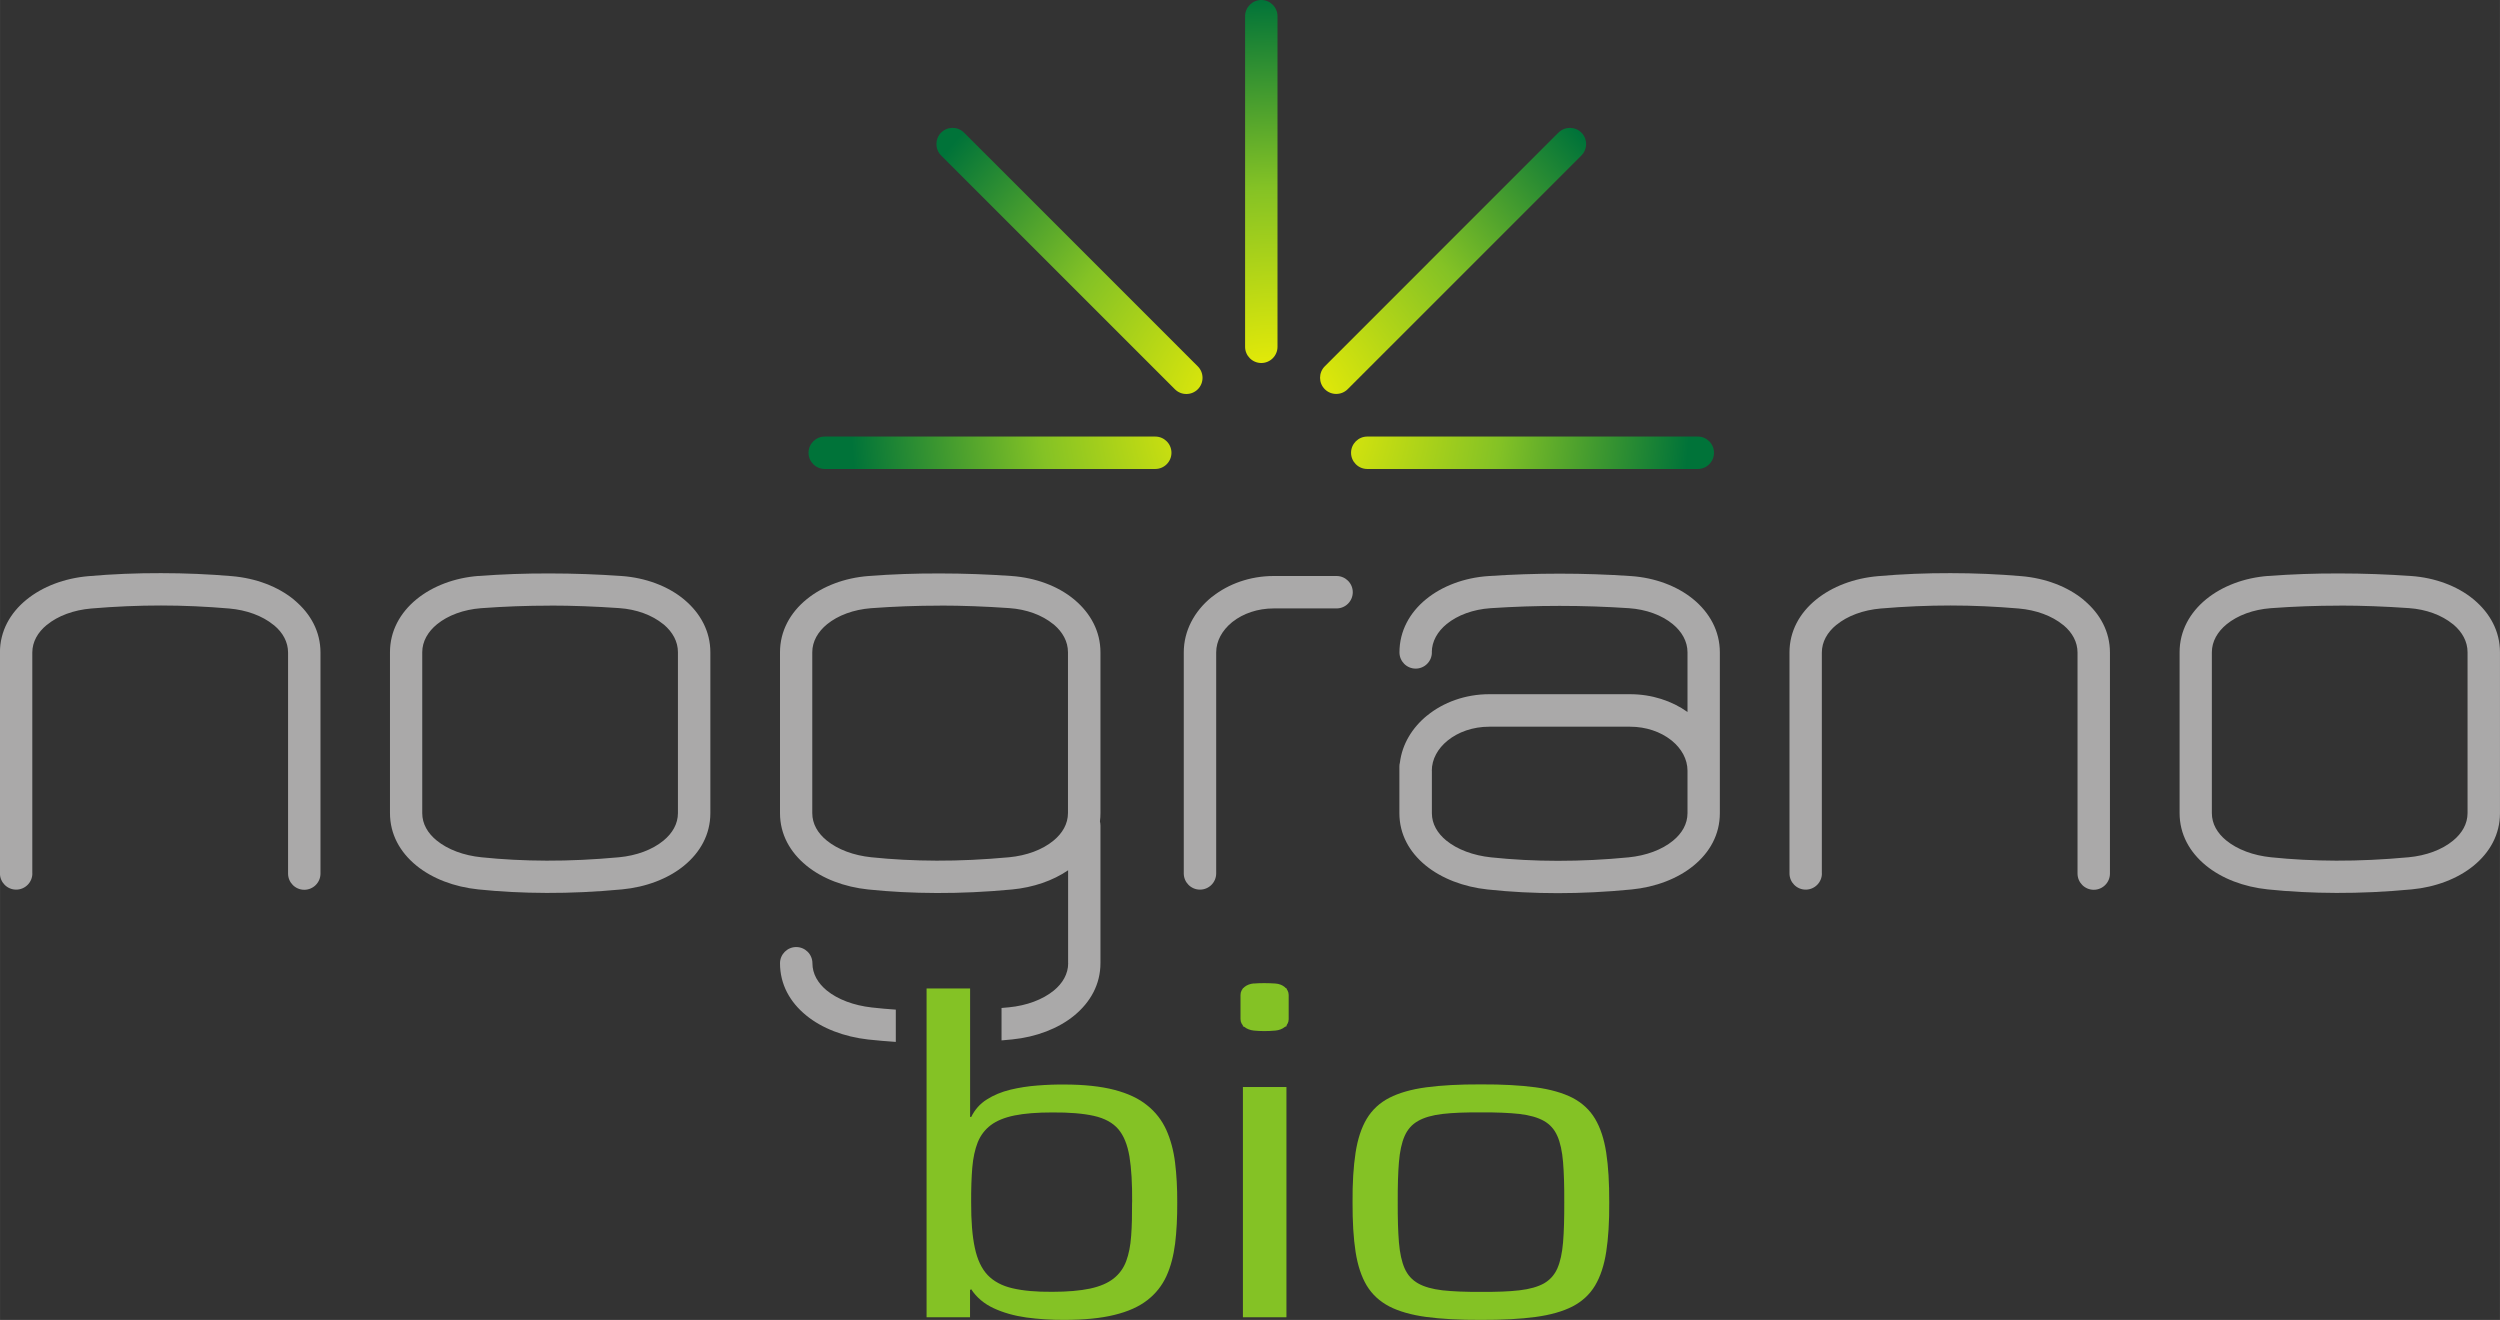
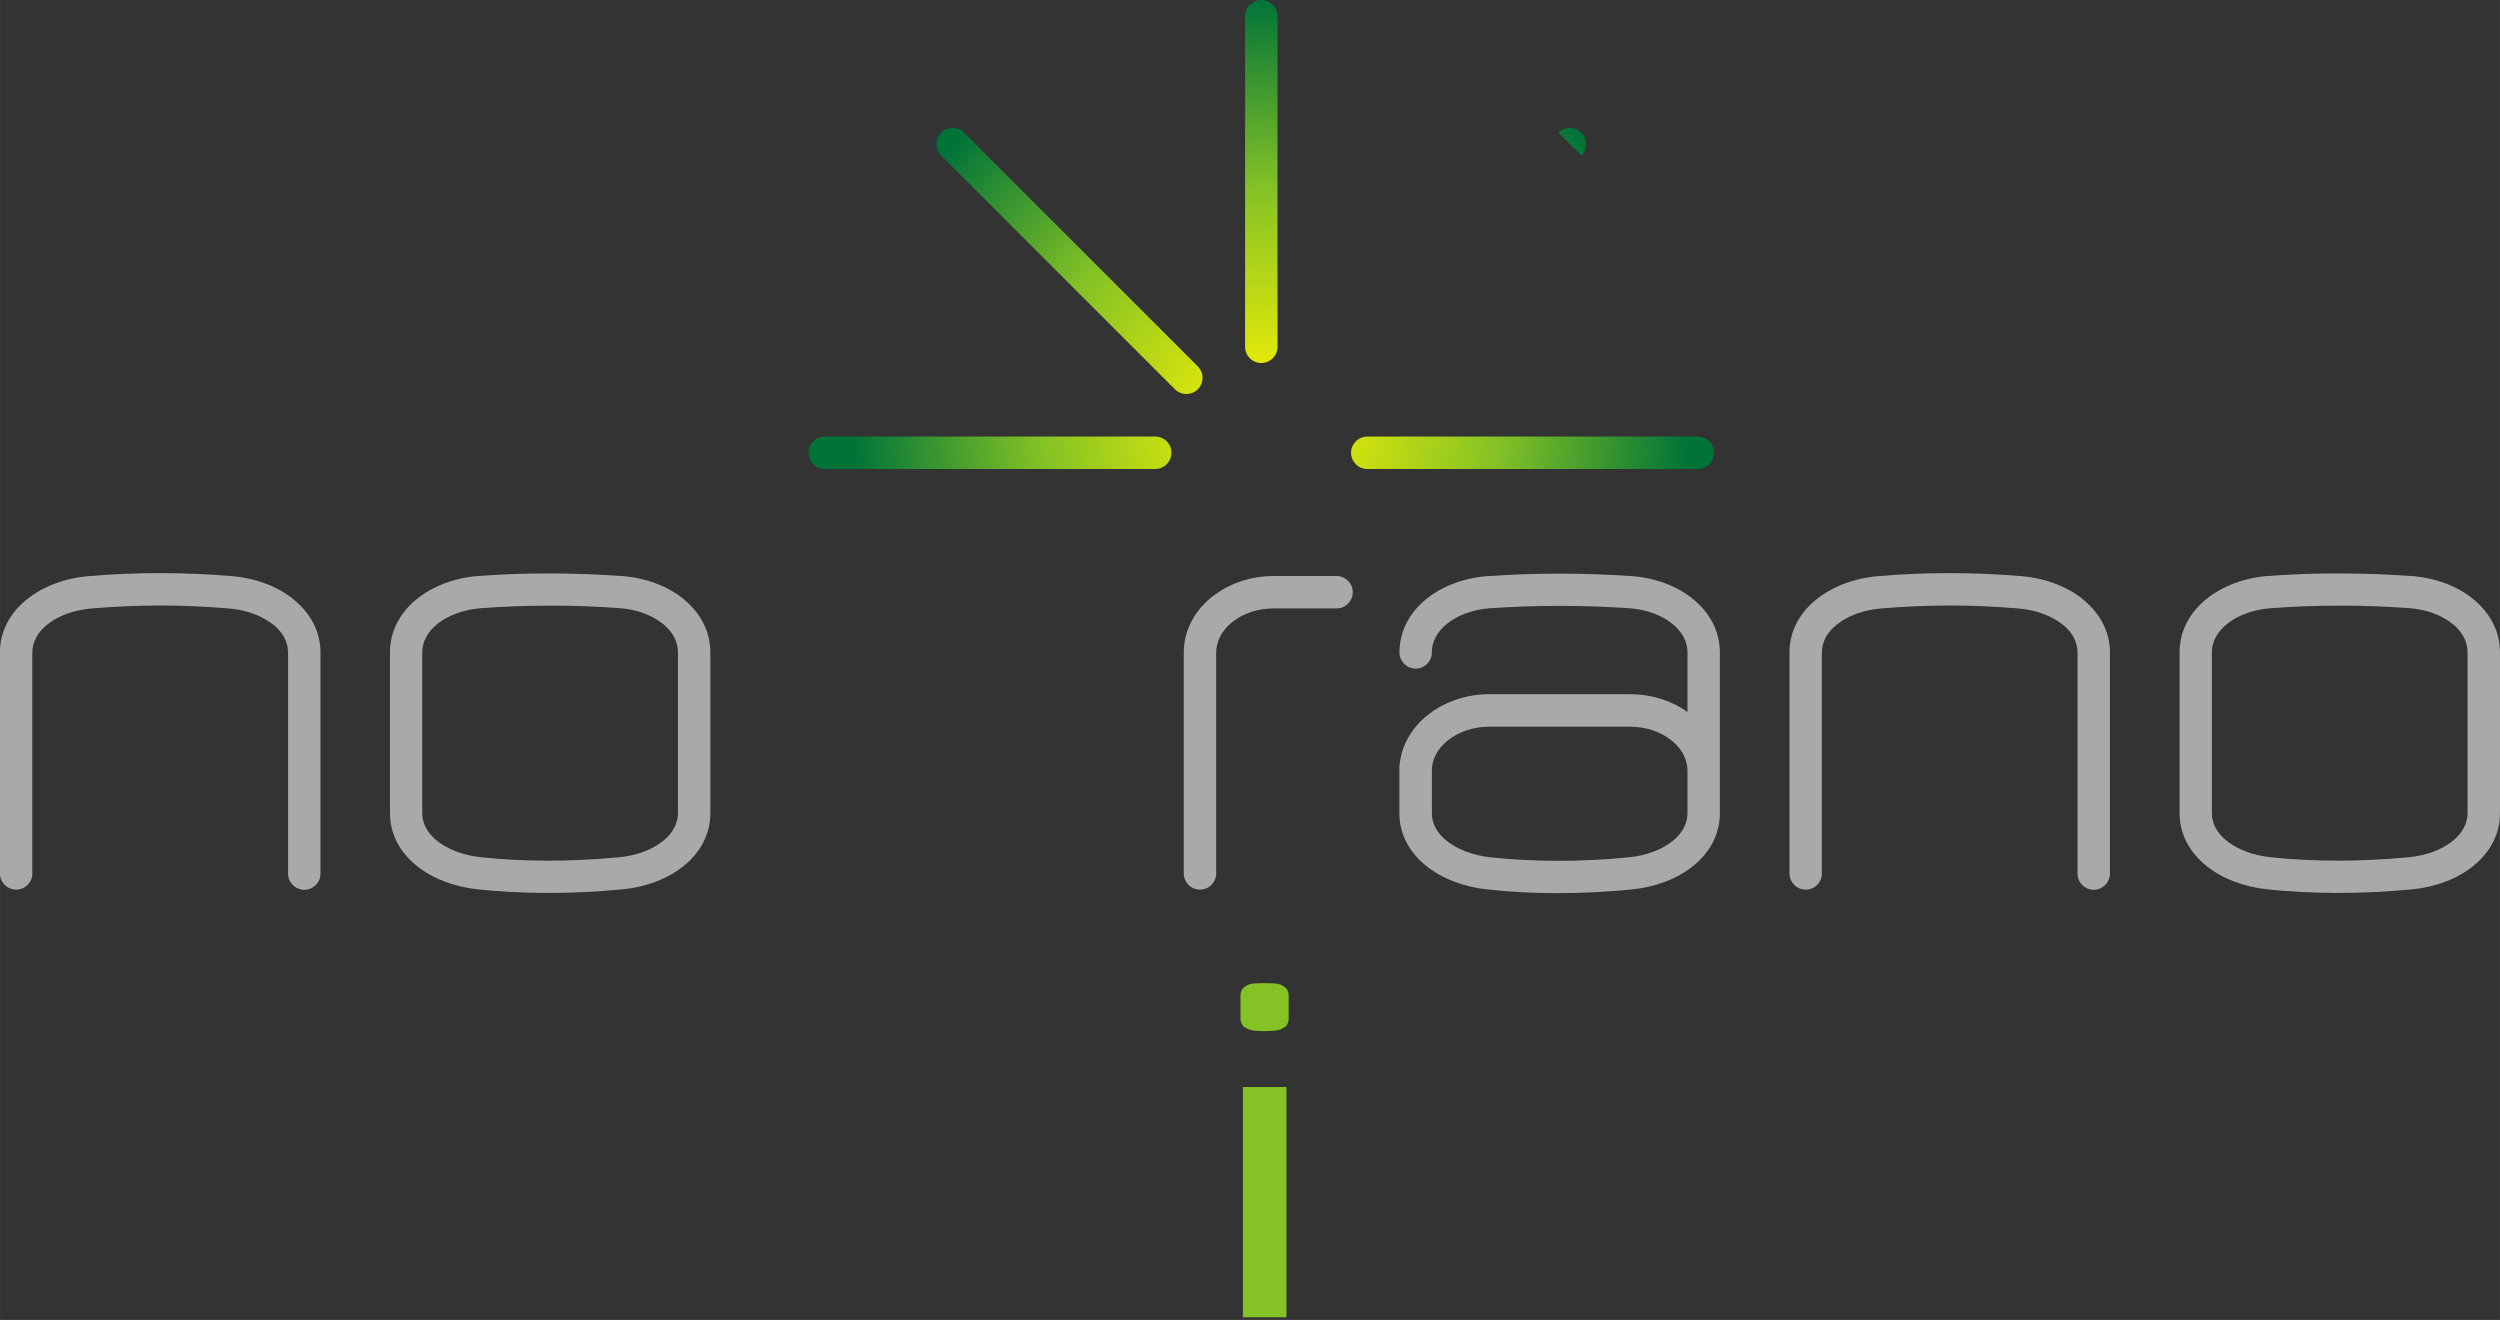
<svg xmlns="http://www.w3.org/2000/svg" xml:space="preserve" width="64.231mm" height="33.913mm" style="shape-rendering:geometricPrecision; text-rendering:geometricPrecision; image-rendering:optimizeQuality; fill-rule:evenodd; clip-rule:evenodd" viewBox="0 0 33.311 17.588">
  <rect x="0" y="0" width="33.311" height="17.588" fill="#333333" stroke="none" />
  <defs>
    <style type="text/css">
   
    .fil3 {fill:#84C225;fill-rule:nonzero}
    .fil2 {fill:#84C225;fill-rule:nonzero}
    .fil1 {fill:#AAA9A9;fill-rule:nonzero}
    .fil0 {fill:url(#id0);fill-rule:nonzero}
   
  </style>
    <radialGradient id="id0" gradientUnits="userSpaceOnUse" cx="16.925" cy="5.561" r="5.584" fx="16.925" fy="5.561">
      <stop offset="0" style="stop-color:#FFF500" />
      <stop offset="0.549" style="stop-color:#84C225" />
      <stop offset="1" style="stop-color:#007339" />
    </radialGradient>
  </defs>
  <g id="Ebene_x0020_1">
-     <path class="fil0" d="M15.393 5.817c0.119,0 0.216,0.097 0.216,0.216 0,0.119 -0.097,0.216 -0.216,0.216l-4.404 0c-0.119,0 -0.216,-0.097 -0.216,-0.216 0,-0.119 0.097,-0.216 0.216,-0.216l4.404 0zm7.229 0c0.119,0 0.216,0.097 0.216,0.216 0,0.119 -0.097,0.216 -0.216,0.216l-4.404 0c-0.119,0 -0.216,-0.097 -0.216,-0.216 0,-0.119 0.097,-0.216 0.216,-0.216l4.404 0zm-1.856 -4.05c0.084,-0.084 0.221,-0.084 0.305,0 0.084,0.084 0.084,0.221 0,0.305l-3.114 3.114c-0.084,0.084 -0.221,0.084 -0.305,0 -0.084,-0.084 -0.084,-0.221 0,-0.305l3.114 -3.115zm-4.176 -1.551c0,-0.119 0.097,-0.216 0.216,-0.216 0.119,0 0.216,0.097 0.216,0.216l0 4.405c0,0.119 -0.097,0.216 -0.216,0.216 -0.119,0 -0.216,-0.097 -0.216,-0.216l0 -4.405zm-4.05 1.856c-0.084,-0.084 -0.084,-0.221 0,-0.305 0.084,-0.084 0.221,-0.084 0.305,0l3.115 3.115c0.084,0.084 0.084,0.221 0,0.305 -0.084,0.084 -0.221,0.084 -0.305,0l-3.114 -3.114z" />
+     <path class="fil0" d="M15.393 5.817c0.119,0 0.216,0.097 0.216,0.216 0,0.119 -0.097,0.216 -0.216,0.216l-4.404 0c-0.119,0 -0.216,-0.097 -0.216,-0.216 0,-0.119 0.097,-0.216 0.216,-0.216l4.404 0zm7.229 0c0.119,0 0.216,0.097 0.216,0.216 0,0.119 -0.097,0.216 -0.216,0.216l-4.404 0c-0.119,0 -0.216,-0.097 -0.216,-0.216 0,-0.119 0.097,-0.216 0.216,-0.216l4.404 0zm-1.856 -4.05c0.084,-0.084 0.221,-0.084 0.305,0 0.084,0.084 0.084,0.221 0,0.305l-3.114 3.114l3.114 -3.115zm-4.176 -1.551c0,-0.119 0.097,-0.216 0.216,-0.216 0.119,0 0.216,0.097 0.216,0.216l0 4.405c0,0.119 -0.097,0.216 -0.216,0.216 -0.119,0 -0.216,-0.097 -0.216,-0.216l0 -4.405zm-4.05 1.856c-0.084,-0.084 -0.084,-0.221 0,-0.305 0.084,-0.084 0.221,-0.084 0.305,0l3.115 3.115c0.084,0.084 0.084,0.221 0,0.305 -0.084,0.084 -0.221,0.084 -0.305,0l-3.114 -3.114z" />
    <g id="_149447256">
      <path id="_301941360" class="fil1" d="M6.378 7.675c0.309,-0.024 0.625,-0.035 0.947,-0.034 0.322,0 0.641,0.012 0.957,0.034 0.32,0.023 0.615,0.134 0.827,0.308 0.004,0.004 0.009,0.008 0.013,0.011 0.212,0.179 0.343,0.419 0.343,0.698l0 2.143c0,0.284 -0.135,0.524 -0.352,0.701 -0.212,0.173 -0.506,0.285 -0.826,0.315 -0.351,0.033 -0.684,0.048 -1.003,0.047 -0.321,-0.001 -0.625,-0.017 -0.913,-0.047 -0.319,-0.033 -0.613,-0.145 -0.825,-0.319 -0.216,-0.177 -0.35,-0.415 -0.35,-0.698l0 -2.143c0,-0.285 0.136,-0.528 0.355,-0.707 0.213,-0.174 0.507,-0.286 0.827,-0.31zm0.947 0.395c-0.302,-0 -0.607,0.011 -0.916,0.034 -0.232,0.018 -0.44,0.095 -0.586,0.214 -0.121,0.099 -0.197,0.228 -0.197,0.374l0 2.143c0,0.143 0.073,0.267 0.192,0.364 0.148,0.121 0.36,0.2 0.596,0.224 0.278,0.029 0.567,0.044 0.869,0.045 0.305,0.001 0.626,-0.014 0.964,-0.045 0.234,-0.022 0.444,-0.1 0.592,-0.221 0.12,-0.098 0.194,-0.224 0.194,-0.368l0 -2.143c0,-0.143 -0.071,-0.269 -0.187,-0.368 -0.004,-0.003 -0.007,-0.005 -0.011,-0.008 -0.146,-0.119 -0.353,-0.196 -0.583,-0.212 -0.316,-0.022 -0.626,-0.034 -0.929,-0.034z" />
      <path id="_149447400" class="fil1" d="M30.223 7.675c0.309,-0.024 0.625,-0.035 0.948,-0.034 0.322,0 0.641,0.012 0.957,0.034 0.32,0.023 0.615,0.134 0.827,0.308 0.004,0.004 0.009,0.008 0.013,0.011 0.212,0.179 0.343,0.419 0.343,0.698l0 2.143c0,0.284 -0.135,0.524 -0.352,0.701 -0.212,0.173 -0.506,0.285 -0.826,0.315 -0.351,0.033 -0.684,0.048 -1.003,0.047 -0.321,-0.001 -0.625,-0.017 -0.913,-0.047 -0.319,-0.033 -0.613,-0.145 -0.825,-0.319 -0.216,-0.177 -0.35,-0.415 -0.35,-0.698l0 -2.143c0,-0.285 0.136,-0.528 0.355,-0.707 0.213,-0.174 0.507,-0.286 0.827,-0.31zm0.948 0.395c-0.302,-0 -0.607,0.011 -0.916,0.034 -0.232,0.018 -0.44,0.095 -0.586,0.214 -0.121,0.099 -0.197,0.228 -0.197,0.374l0 2.143c0,0.143 0.073,0.267 0.192,0.364 0.148,0.121 0.36,0.2 0.596,0.224 0.278,0.029 0.567,0.044 0.869,0.045 0.305,0.001 0.626,-0.014 0.964,-0.045 0.234,-0.022 0.445,-0.1 0.592,-0.221 0.12,-0.098 0.194,-0.224 0.194,-0.368l0 -2.143c0,-0.143 -0.071,-0.269 -0.187,-0.368 -0.004,-0.003 -0.007,-0.005 -0.011,-0.008 -0.146,-0.119 -0.353,-0.196 -0.583,-0.212 -0.316,-0.022 -0.626,-0.034 -0.929,-0.034z" />
-       <path id="_149447688" class="fil1" d="M14.232 12.834l0 -0 -5.18609e-005 -0.006 0 -1.232c-0.203,0.139 -0.465,0.229 -0.747,0.256 -0.351,0.033 -0.684,0.048 -1.003,0.047 -0.321,-0.001 -0.625,-0.017 -0.913,-0.047 -0.319,-0.033 -0.613,-0.145 -0.825,-0.319 -0.216,-0.177 -0.351,-0.415 -0.351,-0.698l0 -2.143c0,-0.285 0.136,-0.528 0.355,-0.707 0.213,-0.174 0.507,-0.286 0.827,-0.31 0.309,-0.024 0.625,-0.035 0.948,-0.034 0.322,0 0.641,0.012 0.957,0.034 0.32,0.023 0.615,0.134 0.827,0.308 0.005,0.004 0.009,0.008 0.013,0.011 0.212,0.179 0.343,0.419 0.343,0.698l0 2.143c0,0.038 -0.002,0.074 -0.007,0.11 0.004,0.017 0.007,0.036 0.007,0.054l0 1.828 0 0 0 0.006c0,0.284 -0.134,0.522 -0.351,0.7 -0.212,0.173 -0.506,0.285 -0.825,0.317 -0.047,0.005 -0.095,0.009 -0.142,0.013l0 -0.432 0.1 -0.009c0.235,-0.023 0.447,-0.102 0.595,-0.222 0.119,-0.097 0.193,-0.223 0.193,-0.366zm-2.296 1.049c-0.123,-0.008 -0.246,-0.019 -0.369,-0.032 -0.319,-0.036 -0.614,-0.148 -0.825,-0.321 -0.216,-0.176 -0.349,-0.413 -0.349,-0.695 0,-0.119 0.097,-0.216 0.216,-0.216 0.119,0 0.216,0.097 0.216,0.216 0,0.142 0.073,0.265 0.19,0.362 0.148,0.121 0.362,0.2 0.599,0.227 0.107,0.012 0.215,0.022 0.322,0.029l0 0.431zm0.586 -5.813c-0.302,-0 -0.607,0.011 -0.916,0.034 -0.232,0.018 -0.44,0.095 -0.586,0.214 -0.121,0.099 -0.197,0.228 -0.197,0.374l0 2.143c0,0.143 0.073,0.267 0.192,0.364 0.148,0.121 0.36,0.2 0.596,0.224 0.278,0.029 0.567,0.044 0.869,0.045 0.305,0.001 0.626,-0.014 0.964,-0.045 0.234,-0.022 0.445,-0.1 0.592,-0.221 0.12,-0.098 0.194,-0.224 0.194,-0.368l0 -2.143c0,-0.143 -0.071,-0.269 -0.187,-0.368 -0.004,-0.003 -0.007,-0.005 -0.011,-0.008 -0.146,-0.119 -0.353,-0.196 -0.583,-0.212 -0.316,-0.022 -0.626,-0.034 -0.929,-0.034z" />
      <path id="_144933296" class="fil1" d="M0.431 11.638c0,0.119 -0.097,0.216 -0.216,0.216 -0.119,0 -0.216,-0.097 -0.216,-0.216l0 -2.945c0,-0.283 0.135,-0.525 0.354,-0.703l-0 -0c0.213,-0.174 0.507,-0.286 0.826,-0.313 0.32,-0.028 0.643,-0.041 0.967,-0.04 0.324,0 0.639,0.014 0.944,0.04 0.32,0.027 0.614,0.139 0.826,0.313 0.005,0.004 0.009,0.008 0.013,0.012 0.211,0.178 0.341,0.415 0.341,0.693l0 2.945c0,0.119 -0.097,0.216 -0.216,0.216 -0.119,0 -0.216,-0.097 -0.216,-0.216l0 -2.945c0,-0.141 -0.07,-0.266 -0.185,-0.362 -0.004,-0.003 -0.007,-0.005 -0.011,-0.008 -0.146,-0.119 -0.356,-0.197 -0.589,-0.217 -0.305,-0.026 -0.608,-0.04 -0.908,-0.04 -0.3,-0 -0.61,0.013 -0.93,0.04 -0.234,0.02 -0.444,0.098 -0.59,0.218l-0 -0 -0.001 0c-0.12,0.098 -0.194,0.225 -0.194,0.37l0 2.945z" />
      <path id="_149447184" class="fil1" d="M24.276 11.638c0,0.119 -0.097,0.216 -0.216,0.216 -0.119,0 -0.216,-0.097 -0.216,-0.216l0 -2.945c0,-0.283 0.135,-0.525 0.354,-0.703l-0 -0c0.213,-0.174 0.507,-0.286 0.826,-0.313 0.32,-0.028 0.643,-0.041 0.967,-0.04 0.324,0 0.639,0.014 0.943,0.04 0.32,0.027 0.614,0.139 0.826,0.313 0.005,0.004 0.009,0.008 0.013,0.012 0.211,0.178 0.341,0.415 0.341,0.693l0 2.945c0,0.119 -0.097,0.216 -0.216,0.216 -0.119,0 -0.216,-0.097 -0.216,-0.216l0 -2.945c0,-0.141 -0.07,-0.266 -0.184,-0.362 -0.004,-0.003 -0.007,-0.005 -0.011,-0.008 -0.146,-0.119 -0.356,-0.197 -0.589,-0.217 -0.305,-0.026 -0.608,-0.04 -0.908,-0.04 -0.3,-0 -0.61,0.013 -0.93,0.04 -0.234,0.02 -0.444,0.098 -0.59,0.218l-0 -0 -0.001 0c-0.12,0.098 -0.194,0.225 -0.194,0.37l0 2.945z" />
      <path id="_144937976" class="fil1" d="M16.205 11.638c0,0.119 -0.097,0.216 -0.216,0.216 -0.119,0 -0.216,-0.097 -0.216,-0.216l0 -2.945c0,-0.289 0.141,-0.548 0.368,-0.734 0.004,-0.004 0.009,-0.007 0.014,-0.01 0.214,-0.169 0.502,-0.274 0.816,-0.274l0.838 0c0.119,0 0.216,0.097 0.216,0.216 0,0.119 -0.097,0.216 -0.216,0.216l-0.838 0c-0.214,0 -0.407,0.068 -0.547,0.178 -0.003,0.003 -0.006,0.006 -0.01,0.008 -0.129,0.106 -0.209,0.247 -0.209,0.4l0 2.945z" />
      <path id="_145813968" class="fil1" d="M19.079 8.693c0,0.119 -0.097,0.216 -0.216,0.216 -0.119,0 -0.216,-0.097 -0.216,-0.216 0,-0.285 0.136,-0.531 0.356,-0.71 0.213,-0.174 0.507,-0.285 0.827,-0.307 0.634,-0.043 1.269,-0.043 1.903,0 0.32,0.022 0.614,0.133 0.827,0.307 0.22,0.18 0.356,0.425 0.356,0.71l0 1.577 0 0.566c0,0.283 -0.134,0.523 -0.352,0.7 -0.212,0.173 -0.506,0.285 -0.826,0.316 -0.34,0.033 -0.667,0.049 -0.981,0.049 -0.317,0 -0.629,-0.016 -0.936,-0.049 -0.319,-0.034 -0.613,-0.147 -0.825,-0.32 -0.216,-0.177 -0.35,-0.414 -0.35,-0.697l0 -0.566 0 -0.055c0,-0.018 0.002,-0.036 0.007,-0.053 0.03,-0.245 0.163,-0.464 0.361,-0.626l0 0 0.001 -0c0.215,-0.176 0.509,-0.285 0.829,-0.285l1.875 0c0.29,0 0.559,0.089 0.766,0.237l0 -0.795c0,-0.146 -0.076,-0.277 -0.198,-0.377 -0.145,-0.119 -0.352,-0.195 -0.582,-0.211 -0.615,-0.041 -1.231,-0.041 -1.846,0 -0.23,0.016 -0.437,0.092 -0.583,0.211 -0.122,0.1 -0.198,0.231 -0.198,0.377zm0 1.577l0 0.566c0,0.142 0.073,0.266 0.191,0.363 0.148,0.121 0.361,0.2 0.597,0.225 0.286,0.03 0.583,0.046 0.891,0.046 0.311,0 0.624,-0.015 0.941,-0.046 0.234,-0.023 0.446,-0.101 0.593,-0.222 0.119,-0.097 0.193,-0.223 0.193,-0.367l0 -0.566c0,-0.153 -0.08,-0.295 -0.209,-0.4 -0.003,-0.003 -0.006,-0.006 -0.01,-0.008 -0.14,-0.11 -0.333,-0.178 -0.547,-0.178l-1.875 0c-0.219,0 -0.416,0.071 -0.557,0.186l0 0c-0.129,0.105 -0.209,0.247 -0.209,0.4z" />
    </g>
-     <path class="fil2" d="M15.084 16.021c0.001,0.168 -0.002,0.317 -0.012,0.447 -0.009,0.13 -0.031,0.242 -0.066,0.336 -0.035,0.094 -0.091,0.171 -0.168,0.232 -0.076,0.06 -0.18,0.105 -0.313,0.134 -0.132,0.028 -0.301,0.043 -0.505,0.043 -0.212,0.002 -0.388,-0.014 -0.528,-0.047 -0.141,-0.032 -0.251,-0.092 -0.332,-0.176 -0.081,-0.086 -0.138,-0.206 -0.171,-0.363 -0.034,-0.157 -0.05,-0.359 -0.049,-0.606 -0.001,-0.175 0.004,-0.329 0.015,-0.462 0.011,-0.132 0.036,-0.245 0.073,-0.339 0.038,-0.093 0.096,-0.169 0.174,-0.228 0.078,-0.059 0.184,-0.102 0.316,-0.129 0.133,-0.027 0.3,-0.04 0.502,-0.04 0.23,-0.002 0.415,0.014 0.557,0.046 0.142,0.032 0.25,0.091 0.323,0.176 0.073,0.085 0.122,0.206 0.149,0.364 0.026,0.158 0.038,0.362 0.036,0.612zm-2.739 1.531l0.58 0 0 -0.362 0.015 -0.012c0.072,0.11 0.173,0.195 0.301,0.254 0.127,0.059 0.272,0.1 0.433,0.123 0.163,0.022 0.332,0.033 0.507,0.032 0.266,0 0.49,-0.022 0.67,-0.067 0.181,-0.044 0.327,-0.11 0.438,-0.197 0.111,-0.086 0.195,-0.193 0.253,-0.319 0.058,-0.127 0.095,-0.272 0.116,-0.436 0.02,-0.165 0.029,-0.347 0.028,-0.546 0.001,-0.192 -0.009,-0.369 -0.029,-0.532 -0.02,-0.162 -0.06,-0.308 -0.117,-0.435 -0.059,-0.129 -0.143,-0.238 -0.255,-0.327 -0.111,-0.091 -0.257,-0.159 -0.437,-0.206 -0.18,-0.047 -0.403,-0.071 -0.667,-0.071 -0.114,-0.001 -0.233,0.003 -0.357,0.013 -0.124,0.009 -0.245,0.028 -0.362,0.056 -0.118,0.029 -0.222,0.072 -0.313,0.13 -0.092,0.058 -0.16,0.135 -0.208,0.233l-0.015 0 0 -1.712 -0.58 0 0 4.382z" />
    <path id="1" class="fil2" d="M17.141 14.484l-0.58 0 0 3.068 0.58 0 0 -3.068zm0 -1.315l-0.58 0 0 0.508 0.58 0 0 -0.508z" />
-     <path id="12" class="fil2" d="M18.022 16.021c-0.001,0.257 0.012,0.477 0.04,0.658 0.028,0.182 0.078,0.332 0.149,0.451 0.072,0.118 0.171,0.21 0.301,0.278 0.129,0.066 0.293,0.113 0.492,0.14 0.201,0.027 0.443,0.04 0.728,0.039 0.285,0.001 0.528,-0.012 0.728,-0.039 0.2,-0.027 0.364,-0.074 0.493,-0.14 0.129,-0.067 0.229,-0.16 0.3,-0.278 0.071,-0.119 0.121,-0.269 0.149,-0.451 0.028,-0.181 0.042,-0.401 0.04,-0.658 0.001,-0.258 -0.012,-0.479 -0.04,-0.661 -0.028,-0.183 -0.078,-0.334 -0.149,-0.453 -0.071,-0.119 -0.171,-0.211 -0.3,-0.279 -0.13,-0.066 -0.294,-0.113 -0.493,-0.14 -0.201,-0.027 -0.443,-0.04 -0.728,-0.039 -0.285,-0.001 -0.528,0.012 -0.728,0.039 -0.2,0.027 -0.363,0.074 -0.492,0.14 -0.13,0.067 -0.229,0.16 -0.301,0.279 -0.071,0.119 -0.121,0.27 -0.149,0.453 -0.028,0.182 -0.042,0.403 -0.04,0.661zm0.602 0c-0.001,-0.213 0.004,-0.391 0.016,-0.536 0.012,-0.144 0.037,-0.26 0.076,-0.348 0.039,-0.089 0.099,-0.156 0.18,-0.201 0.08,-0.046 0.189,-0.077 0.324,-0.093 0.136,-0.016 0.307,-0.022 0.513,-0.021 0.206,-0.001 0.377,0.006 0.513,0.021 0.136,0.016 0.245,0.047 0.326,0.093 0.08,0.045 0.14,0.112 0.179,0.201 0.039,0.088 0.064,0.204 0.076,0.348 0.012,0.144 0.017,0.322 0.016,0.536 0.001,0.211 -0.004,0.389 -0.016,0.533 -0.012,0.143 -0.037,0.258 -0.076,0.347 -0.039,0.088 -0.099,0.154 -0.179,0.2 -0.081,0.045 -0.19,0.076 -0.326,0.092 -0.136,0.016 -0.307,0.022 -0.513,0.021 -0.206,0.001 -0.377,-0.006 -0.513,-0.021 -0.136,-0.016 -0.245,-0.047 -0.324,-0.092 -0.081,-0.046 -0.141,-0.112 -0.18,-0.2 -0.039,-0.089 -0.064,-0.204 -0.076,-0.347 -0.012,-0.144 -0.017,-0.321 -0.016,-0.533z" />
    <path class="fil3" d="M16.707 13.105c0.046,-0.004 0.094,-0.005 0.142,-0.005 0.048,5.18609e-005 0.096,0.002 0.144,0.005 0.048,0.003 0.092,0.02 0.124,0.046 0.001,0.001 0.001,0.001 0.002,0.002 0.032,0.027 0.052,0.063 0.052,0.105l0 0.322c0,0.043 -0.02,0.079 -0.053,0.105 -0.032,0.026 -0.076,0.043 -0.124,0.047 -0.053,0.005 -0.103,0.007 -0.151,0.007 -0.048,-0 -0.094,-0.003 -0.137,-0.007 -0.048,-0.005 -0.092,-0.022 -0.124,-0.048 -0.033,-0.027 -0.053,-0.062 -0.053,-0.105l0 -0.322c0,-0.043 0.02,-0.079 0.053,-0.106 0.032,-0.026 0.076,-0.043 0.124,-0.047z" />
  </g>
</svg>